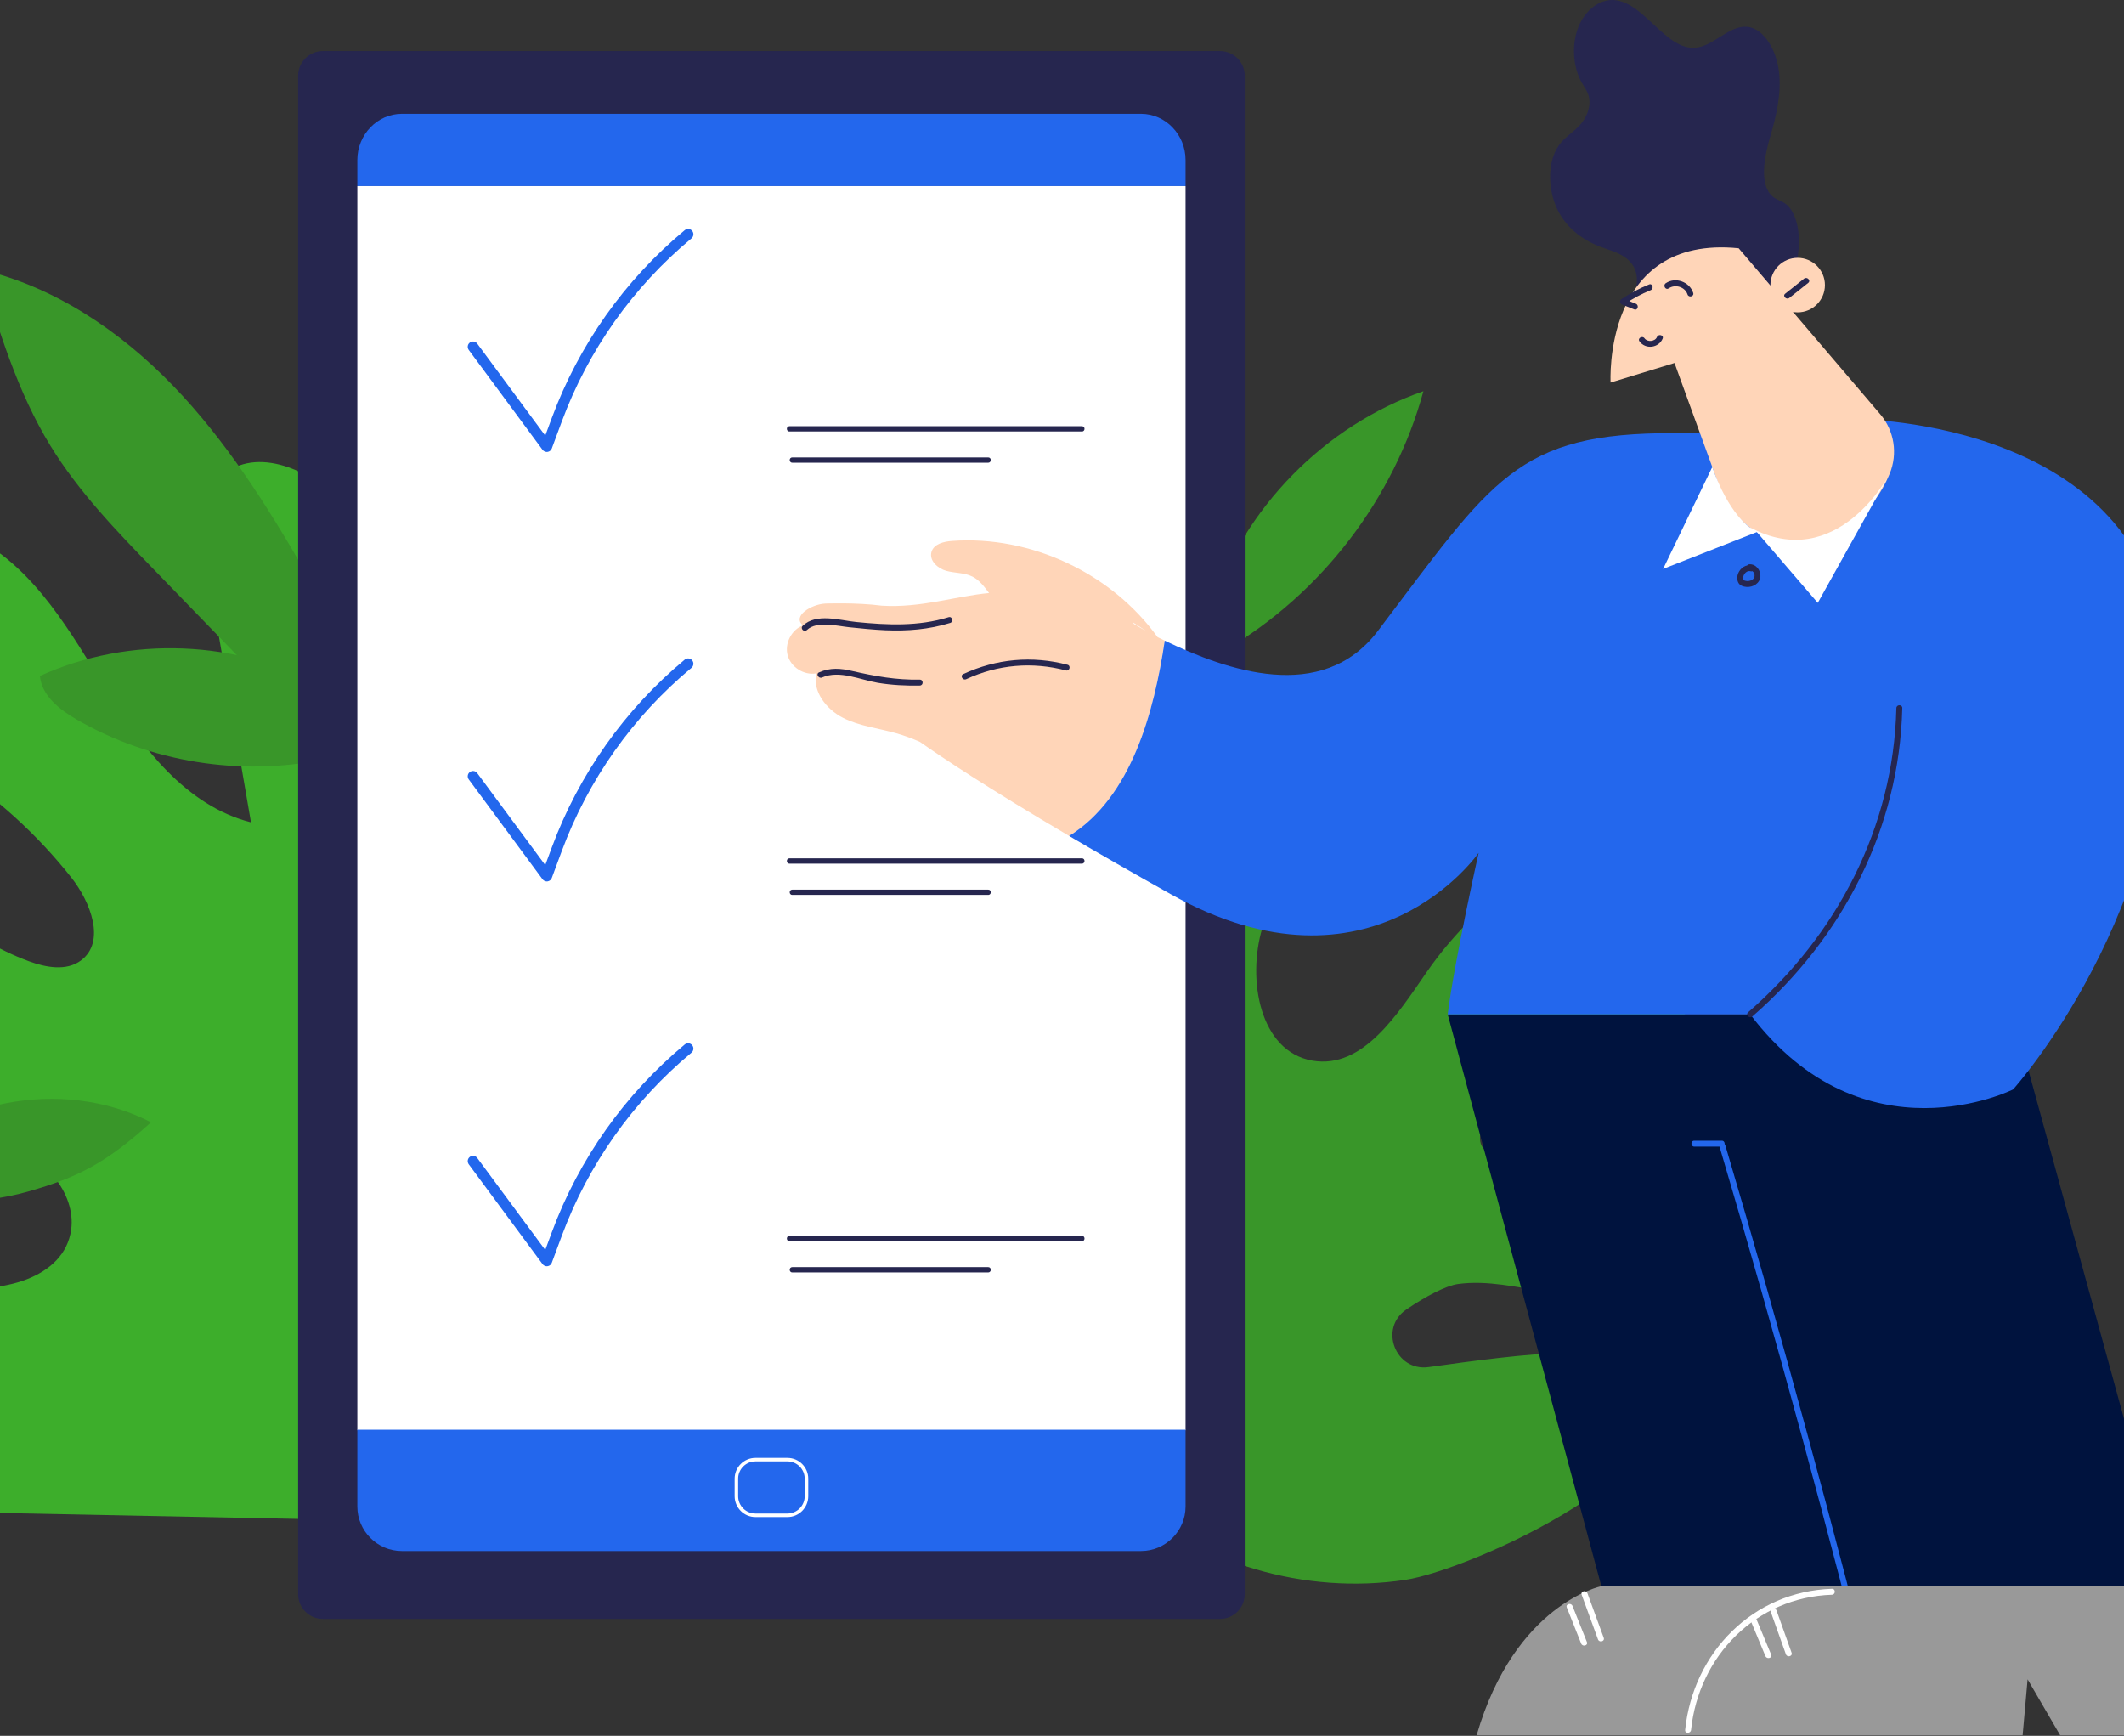
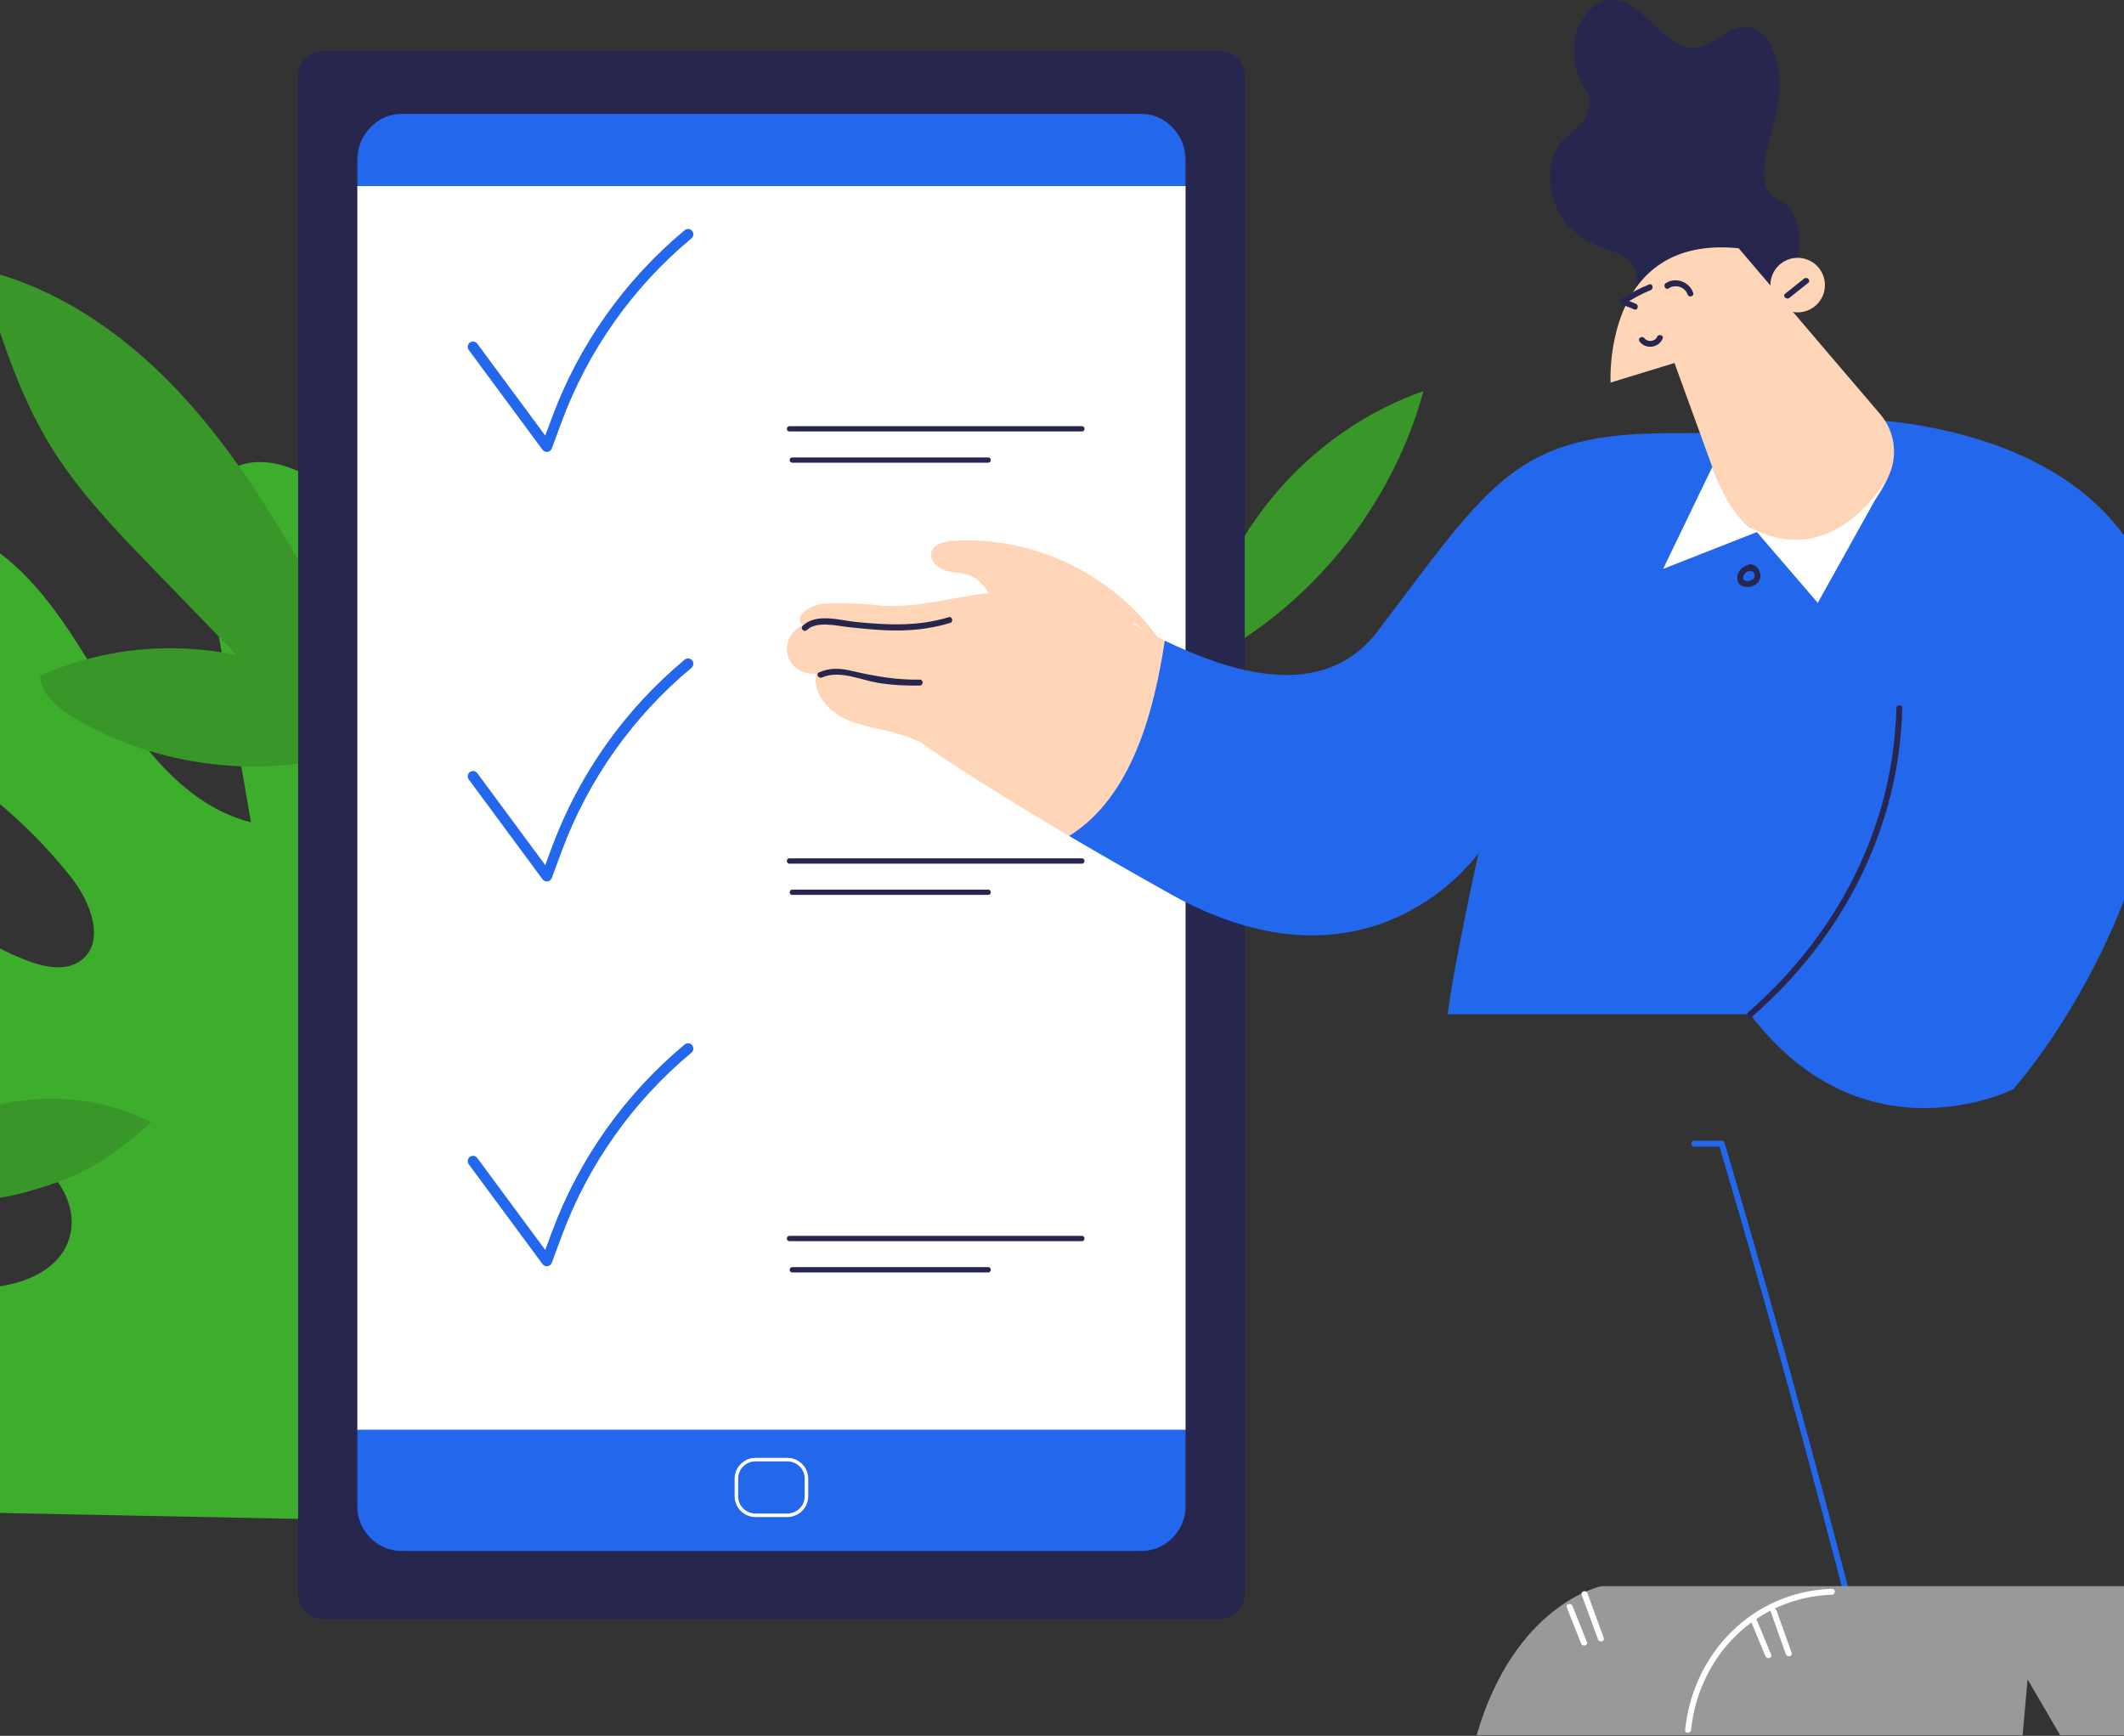
<svg xmlns="http://www.w3.org/2000/svg" width="596" height="487" viewBox="0 0 596 487" fill="none">
  <rect x="0" y="0" width="596" height="487" fill="#333333" stroke="none" />
  <g clip-path="url(#clip0_36_190)">
    <path d="M85.998 426.191C58.694 425.645 31.384 425.1 4.086 424.56C-15.827 424.171 -37.304 423.235 -52.914 410.863C-68.523 398.503 -72.275 370.162 -55 360.259C-42.867 353.306 -27.816 358.533 -14.023 360.817C-0.23 363.101 18.053 358.839 19.971 344.986C20.684 339.771 18.616 334.442 15.283 330.366C5.339 318.198 -12.566 317.652 -28.055 314.961C-40.272 312.839 -52.146 308.774 -63.104 302.954C-81.602 293.141 -98.89 271.466 -89.233 252.866C-80.727 236.495 -56.996 235.26 -40.086 242.621C-23.17 249.976 -9.233 263.29 8.066 269.674C12.856 271.436 18.628 272.521 22.716 269.47C29.73 264.243 25.444 253.082 20.025 246.224C10.476 234.134 -1.075 223.638 -14.005 215.276C-23.548 209.107 -33.942 204.012 -42.148 196.166C-50.36 188.307 -56.193 176.69 -53.435 165.667C-48.867 147.366 -23.242 142.127 -6.608 151.035C10.026 159.942 19.821 177.434 29.748 193.48C39.674 209.521 52.136 226.083 70.425 230.717C66.337 207.033 62.255 183.332 58.167 159.642C56.668 150.945 55.547 140.856 61.529 134.365C70.299 124.852 86.699 131.062 95.259 140.76C110.599 158.132 114.249 183.044 112.751 206.158C111.24 229.29 105.294 251.973 104.203 275.123C103.921 281.117 104.371 288.022 109.088 291.727C114.063 295.623 121.556 293.951 126.729 290.312C141.661 279.798 143.088 258.77 145.294 240.643C147.494 222.523 155.592 201.027 173.683 198.575C187.775 196.657 200.357 208.028 207.365 220.401C220.804 244.15 221.523 273.792 212.963 299.699C204.397 325.6 187.278 348.025 167.161 366.458C147.793 384.207 124.571 399.882 114.657 424.213L86.01 426.185L85.998 426.191Z" fill="#3DAE2B" />
-     <path d="M315.196 419.987C336.494 438.743 366.261 447.494 394.321 443.25C412.429 440.505 478.636 411.151 465.455 385.969C459.868 375.293 425.821 380.089 400.872 383.547C391.581 384.83 386.852 372.674 394.608 367.393C400.231 363.58 405.824 360.697 409.132 360.241C417.399 359.109 425.719 361.207 433.979 362.399C447.226 364.324 468.158 358.965 478.45 350.375C498.417 333.723 481.633 317.166 459.275 322.148C446.471 324.995 433.176 325.684 420.144 324.144C419.179 324.03 418.22 323.76 417.405 323.233C413.466 320.703 415.756 315.524 418.549 312.449C425.413 304.878 434.932 299.765 445.032 298.219C468.092 294.682 493.742 272.869 478.031 246.266C468.818 230.657 444.75 234.493 429.555 244.36C418.136 251.781 408.173 261.444 400.399 272.635C392.193 284.474 382.464 300.023 368.263 297.571C353.487 295.018 349.903 274.829 354.183 260.449C358.451 246.08 367.058 231.784 363.768 217.158C363.282 215.006 362.449 212.794 360.687 211.487C358.553 209.917 355.621 210.06 353.026 210.6C338.472 213.651 327.556 226.743 323.438 241.033C319.332 255.329 320.974 270.627 324.001 285.187C326.507 297.241 329.954 309.26 329.762 321.572C329.564 333.879 325.014 346.916 314.758 353.738C308.926 357.628 301.835 359.157 295.66 362.471C282.827 369.365 274.932 384.47 276.605 398.929C278.271 413.387 289.39 426.305 303.447 430.093L315.202 419.969L315.196 419.987Z" fill="#399629" />
    <path d="M85.908 203.886C71.69 189.206 57.471 174.538 43.259 159.87C32.715 148.997 22.087 138.003 14.168 125.091C4.859 109.908 -0.362 92.632 -5.487 75.573C15.289 80.41 33.728 92.866 48.552 108.211C63.37 123.557 74.885 141.762 85.537 160.254L85.908 203.886Z" fill="#399629" />
    <path d="M90.769 213.076C67.356 217.889 42.24 213.825 21.535 201.878C16.722 199.103 11.693 195.183 11.201 189.65C36.293 178.249 66.744 179.454 90.865 192.791L90.769 213.076Z" fill="#399629" />
    <path d="M339.922 170.396C349.034 142.511 371.71 119.403 399.416 109.752C391.191 139.879 370.817 166.506 343.891 182.325C342.842 182.942 341.577 183.56 340.456 183.08C339.341 182.595 339.365 180.449 340.576 180.485L339.922 170.396Z" fill="#399629" />
    <path d="M42.378 314.871C29.766 326.278 21.931 330.312 7.886 334.298C-6.158 338.296 -22.103 337.997 -34.421 330.162C-16.253 308.613 17.334 301.923 42.372 314.871H42.378Z" fill="#399629" />
    <path d="M342.356 454.208H90.584C86.771 454.208 83.654 451.085 83.654 447.273V21.252C83.654 17.428 86.771 14.323 90.584 14.323H342.35C346.156 14.323 349.279 17.434 349.279 21.252V447.267C349.279 451.079 346.162 454.202 342.35 454.202L342.356 454.208Z" fill="#26264F" />
    <path d="M332.669 44.888C332.669 37.761 327.047 31.928 320.183 31.928H112.757C105.887 31.928 100.27 37.761 100.27 44.888V52.201H332.669V44.888Z" fill="#2367ED" />
    <path d="M332.669 52.201H100.27V401.26H332.669V52.201Z" fill="white" />
    <path d="M100.27 401.117V422.666C100.27 429.536 105.887 435.152 112.757 435.152H320.183C327.041 435.152 332.669 429.536 332.669 422.666V401.117H100.27Z" fill="#2367ED" />
    <path d="M153.44 126.794C152.972 126.794 152.529 126.572 152.241 126.2L131.537 98.189C131.051 97.524 131.183 96.6 131.848 96.103C132.508 95.623 133.437 95.755 133.922 96.415L152.996 122.214L154.849 117.233C162.437 96.744 175.331 78.54 192.127 64.579C192.756 64.052 193.698 64.141 194.219 64.765C194.747 65.4 194.663 66.341 194.033 66.869C177.633 80.5 165.051 98.267 157.636 118.264L154.831 125.835C154.645 126.338 154.183 126.71 153.65 126.782C153.578 126.788 153.506 126.794 153.44 126.794Z" fill="#2367ED" />
    <path d="M153.44 247.297C152.972 247.297 152.529 247.075 152.241 246.692L131.537 218.68C131.051 218.021 131.183 217.092 131.848 216.6C132.508 216.115 133.437 216.253 133.922 216.912L152.996 242.711L154.849 237.724C162.437 217.242 175.331 199.031 192.127 185.07C192.756 184.549 193.698 184.633 194.219 185.262C194.747 185.897 194.663 186.833 194.033 187.366C177.633 200.985 165.051 218.764 157.636 238.761L154.831 246.332C154.645 246.841 154.183 247.207 153.65 247.285C153.578 247.291 153.506 247.303 153.44 247.303V247.297Z" fill="#2367ED" />
    <path d="M153.44 355.266C152.972 355.266 152.529 355.044 152.241 354.661L131.537 326.655C131.051 325.99 131.183 325.061 131.848 324.569C132.508 324.084 133.437 324.222 133.922 324.881L152.996 350.687L154.849 345.687C162.437 325.211 175.331 307.006 192.127 293.045C192.756 292.518 193.698 292.608 194.219 293.231C194.747 293.873 194.663 294.808 194.033 295.329C177.633 308.96 165.051 326.727 157.636 346.724L154.831 354.289C154.645 354.805 154.183 355.17 153.65 355.248C153.578 355.26 153.506 355.26 153.44 355.26V355.266Z" fill="#2367ED" />
    <path d="M220.954 425.621H211.98C208.767 425.621 206.142 423.002 206.142 419.777V414.855C206.142 411.637 208.767 409.023 211.98 409.023H220.954C224.173 409.023 226.792 411.643 226.792 414.855V419.777C226.792 422.996 224.173 425.621 220.954 425.621ZM211.98 410.006C209.313 410.006 207.131 412.182 207.131 414.855V419.777C207.131 422.45 209.307 424.632 211.98 424.632H220.954C223.621 424.632 225.797 422.456 225.797 419.777V414.855C225.797 412.182 223.621 410.006 220.954 410.006H211.98Z" fill="white" />
    <path d="M221.511 121.051H303.591C304.556 121.051 304.556 119.571 303.591 119.571H221.511C220.558 119.571 220.558 121.051 221.511 121.051Z" fill="#26264F" />
    <path d="M222.314 129.809H277.294C278.253 129.809 278.259 128.334 277.294 128.334H222.314C221.349 128.334 221.349 129.809 222.314 129.809Z" fill="#26264F" />
    <path d="M221.511 242.304H303.591C304.556 242.304 304.556 240.811 303.591 240.811H221.511C220.558 240.811 220.558 242.304 221.511 242.304Z" fill="#26264F" />
    <path d="M222.314 251.073H277.294C278.253 251.073 278.259 249.593 277.294 249.593H222.314C221.349 249.593 221.349 251.073 222.314 251.073Z" fill="#26264F" />
    <path d="M221.511 348.223H303.591C304.556 348.223 304.556 346.736 303.591 346.736H221.511C220.558 346.736 220.558 348.223 221.511 348.223Z" fill="#26264F" />
    <path d="M222.314 356.993H277.294C278.253 356.993 278.259 355.506 277.294 355.506H222.314C221.349 355.506 221.349 356.993 222.314 356.993Z" fill="#26264F" />
    <path d="M471.935 97.23C465.844 101.204 457.572 93.064 458.591 84.072C458.837 81.855 459.532 79.667 459.251 77.461C458.663 72.611 454.215 70.969 450.661 69.8C445.674 68.158 440.644 65.238 437.527 59.766C434.41 54.281 433.871 45.751 437.419 40.782C439.074 38.468 441.352 37.191 443.228 35.195C445.086 33.211 446.603 29.92 445.782 26.917C445.392 25.484 444.541 24.387 443.845 23.176C441.352 18.819 440.95 12.489 442.874 7.645C444.798 2.79 448.929 -0.321 453.023 0.026C461.487 0.734 467.487 14.305 475.945 13.364C480.974 12.812 485.266 7.034 490.301 7.525C494.923 7.987 498.435 13.927 499.179 20.065C499.916 26.221 498.465 32.438 496.751 38.222C495.043 43.989 493.538 52.015 497.512 55.216C498.549 56.043 499.784 56.319 500.857 57.05C503.297 58.728 504.508 62.559 504.741 66.215C505.323 75.686 500.455 84.552 494.341 89.371C488.233 94.185 481.052 95.761 474.045 97.254L471.941 97.23H471.935Z" fill="#26264F" />
    <path d="M326.837 179.741C326.153 179.412 325.47 179.076 324.805 178.74C311.833 160.781 289.271 150.183 267.17 151.76C264.85 151.928 262.05 152.593 261.379 154.829C260.66 157.245 263.111 159.499 265.539 160.158C267.973 160.817 270.634 160.644 272.888 161.776C274.848 162.771 276.203 164.606 277.534 166.38C268.231 167.231 258.388 170.618 247.412 169.923C240.285 168.988 231.539 169.329 231.539 169.329C227.631 169.557 222.284 172.83 225.239 175.401L225.299 175.455C222.068 176.684 220.102 180.557 221.025 183.889C221.949 187.222 225.635 189.53 229.034 188.919C227.961 194.014 231.875 199.007 236.515 201.375C241.154 203.742 246.483 204.294 251.482 205.721C253.766 206.368 255.954 207.195 258.124 208.136C264.1 212.35 276.976 220.976 300 234.529C317.528 223.674 323.834 199.708 326.837 179.735V179.741ZM321.598 177.026C320.405 176.361 319.248 175.683 318.127 175C318.079 174.892 318.061 174.778 318.013 174.682L321.598 177.026Z" fill="#FFD5B8" />
-     <path d="M406.231 284.599L449.342 445.019H608.88L564.882 284.599H406.231Z" fill="#00133E" />
    <path d="M607.759 186.569C605.427 117.527 520.878 117.605 520.878 117.605C520.878 117.605 521.573 121.663 469.861 121.519C425.347 121.393 418.879 134.55 386.618 177.026C370.961 197.652 344.112 188.025 326.831 179.741C323.822 199.714 317.522 223.674 299.994 234.535C308.171 239.349 317.624 244.779 328.509 250.87C385.083 282.472 414.911 239.271 414.911 239.271C414.911 239.271 408.053 269.895 406.225 284.593H491.11C523.018 326.631 564.882 305.645 564.882 305.645C564.882 305.645 610.085 255.599 607.759 186.557V186.569Z" fill="#2367ED" />
    <path d="M483.773 140.125L469.867 101.845L451.932 107.33C451.932 107.33 449.606 65.814 487.873 69.65L527.598 116.214C531.56 120.847 532.567 127.309 530.235 132.938C528.035 138.231 524.127 144.285 517.239 147.9C503.003 155.369 492.117 152.485 483.767 140.137L483.773 140.125Z" fill="#FFD5B8" />
    <path d="M480.464 131.026L466.672 159.613L492.987 149.278L510.07 169.137L530.241 132.932C530.241 132.932 515.585 161.189 490.907 147.894C490.907 147.894 485.074 144.147 480.464 131.026Z" fill="white" />
    <path d="M230.676 190.07C235.592 187.924 241.388 190.747 246.309 191.568C250.224 192.215 254.126 192.413 258.088 192.335C259.155 192.323 259.161 190.657 258.088 190.675C251.56 190.807 245.5 189.722 239.164 188.259C235.849 187.486 232.99 187.252 229.837 188.637C228.848 189.068 229.699 190.495 230.67 190.076L230.676 190.07Z" fill="#26264F" />
    <path d="M226.408 176.762C229.172 174.101 234.956 175.629 238.229 175.965C241.634 176.319 245.039 176.672 248.455 176.822C254.677 177.086 260.666 176.6 266.624 174.766C267.649 174.454 267.212 172.848 266.187 173.16C257.675 175.779 249.037 175.383 240.279 174.508C235.616 174.047 229.058 171.895 225.228 175.581C224.46 176.331 225.635 177.505 226.408 176.75V176.762Z" fill="#26264F" />
-     <path d="M271.114 190.555C280.033 186.431 289.594 185.61 299.095 188.097C300.126 188.373 300.576 186.767 299.533 186.503C289.582 183.895 279.602 184.813 270.275 189.122C269.316 189.572 270.149 190.999 271.114 190.555Z" fill="#26264F" />
    <path d="M491.68 158.665C489.923 158.198 488.257 159.385 487.67 161.027C487.388 161.818 487.388 162.736 487.796 163.491C488.233 164.318 489.228 164.612 490.109 164.672C491.902 164.798 493.85 163.647 493.976 161.722C494.096 159.984 492.693 158.186 490.865 158.318C489.804 158.39 489.798 160.05 490.865 159.972C491.758 159.906 492.447 160.817 492.321 161.693C492.177 162.652 491.062 163.071 490.217 163.017C489.84 162.981 489.39 162.927 489.234 162.646C489.036 162.304 489.132 161.806 489.276 161.459C489.588 160.685 490.367 160.026 491.23 160.266C492.267 160.548 492.705 158.941 491.674 158.659L491.68 158.665Z" fill="#26264F" />
    <path d="M482.532 321.8C498.465 375.623 513.211 429.781 526.77 484.239C527.028 485.276 528.635 484.833 528.377 483.796C514.818 429.332 500.072 375.173 484.139 321.362C483.845 320.337 482.239 320.775 482.532 321.8Z" fill="#2367ED" />
    <path d="M483.132 320.038H475.423C474.356 320.038 474.356 321.698 475.423 321.698H483.132C484.205 321.698 484.205 320.038 483.132 320.038Z" fill="#2367ED" />
    <path d="M512.078 79.984C512.078 84.21 508.65 87.633 504.424 87.633C500.198 87.633 496.781 84.21 496.781 79.984C496.781 75.758 500.21 72.336 504.424 72.336C508.638 72.336 512.078 75.758 512.078 79.984Z" fill="#FFD5B8" />
    <path d="M502.104 83.569C503.866 82.166 505.629 80.758 507.397 79.355C508.23 78.683 507.049 77.515 506.216 78.18C504.46 79.589 502.697 80.985 500.929 82.394C500.096 83.059 501.277 84.228 502.104 83.569Z" fill="#26264F" />
    <path d="M491.698 285.193C517.048 263.116 532.957 232.497 533.784 198.665C533.814 197.598 532.153 197.598 532.123 198.665C531.302 232.084 515.543 262.229 490.523 284.012C489.72 284.719 490.901 285.882 491.692 285.193H491.698Z" fill="#26264F" />
    <path d="M468.248 80.895C470.058 79.655 472.804 80.458 473.517 82.592C473.847 83.605 475.453 83.173 475.112 82.154C474.087 79.055 470.148 77.599 467.409 79.457C466.534 80.056 467.361 81.501 468.242 80.895H468.248Z" fill="#26264F" />
    <path d="M462.733 79.805C460.006 80.907 457.422 82.262 454.977 83.923C454.353 84.354 454.515 85.169 455.175 85.445C456.307 85.895 457.434 86.35 458.567 86.806C459.556 87.207 459.994 85.601 459.005 85.205C457.872 84.75 456.745 84.3 455.612 83.839C455.684 84.348 455.75 84.852 455.81 85.355C458.124 83.785 460.575 82.46 463.171 81.405C464.154 81.009 463.722 79.397 462.727 79.805H462.733Z" fill="#26264F" />
    <path d="M460.036 95.755C461.702 98.123 465.449 97.644 466.54 95C466.947 94.017 465.347 93.585 464.945 94.562C464.412 95.851 462.26 96.037 461.469 94.928C460.857 94.059 459.419 94.892 460.036 95.761V95.755Z" fill="#26264F" />
    <path d="M617.32 486.841H578.087L568.946 471.154L567.556 486.841H414.347C425.059 449.934 449.342 445.019 449.342 445.019H608.88L617.32 486.841Z" fill="#999999" />
    <path d="M474.518 485.342C476.658 464.578 492.849 448.112 514.045 447.422C515.106 447.381 515.117 445.714 514.045 445.756C491.89 446.481 475.094 463.643 472.858 485.342C472.75 486.409 474.404 486.397 474.518 485.342Z" fill="white" />
    <path d="M491.194 454.58C492.591 457.93 493.988 461.287 495.384 464.644C495.786 465.621 497.392 465.196 496.985 464.206C495.588 460.85 494.191 457.493 492.795 454.142C492.393 453.165 490.787 453.597 491.2 454.58H491.194Z" fill="white" />
    <path d="M496.907 452.284C498.309 456.234 499.718 460.178 501.127 464.129C501.48 465.124 503.081 464.698 502.721 463.685C501.313 459.741 499.91 455.791 498.501 451.852C498.148 450.845 496.547 451.283 496.907 452.29V452.284Z" fill="white" />
    <path d="M439.643 450.995C440.992 454.37 442.347 457.757 443.683 461.131C444.079 462.108 445.686 461.683 445.29 460.694C443.941 457.319 442.587 453.938 441.244 450.563C440.854 449.586 439.248 450.006 439.643 451.001V450.995Z" fill="white" />
    <path d="M443.821 447.434C445.35 451.6 446.878 455.773 448.401 459.951C448.773 460.952 450.373 460.514 450.007 459.507C448.479 455.341 446.95 451.163 445.428 446.991C445.056 445.99 443.456 446.421 443.821 447.434Z" fill="white" />
  </g>
  <defs>
    <clipPath id="clip0_36_190">
      <rect width="596" height="487" fill="white" />
    </clipPath>
  </defs>
</svg>